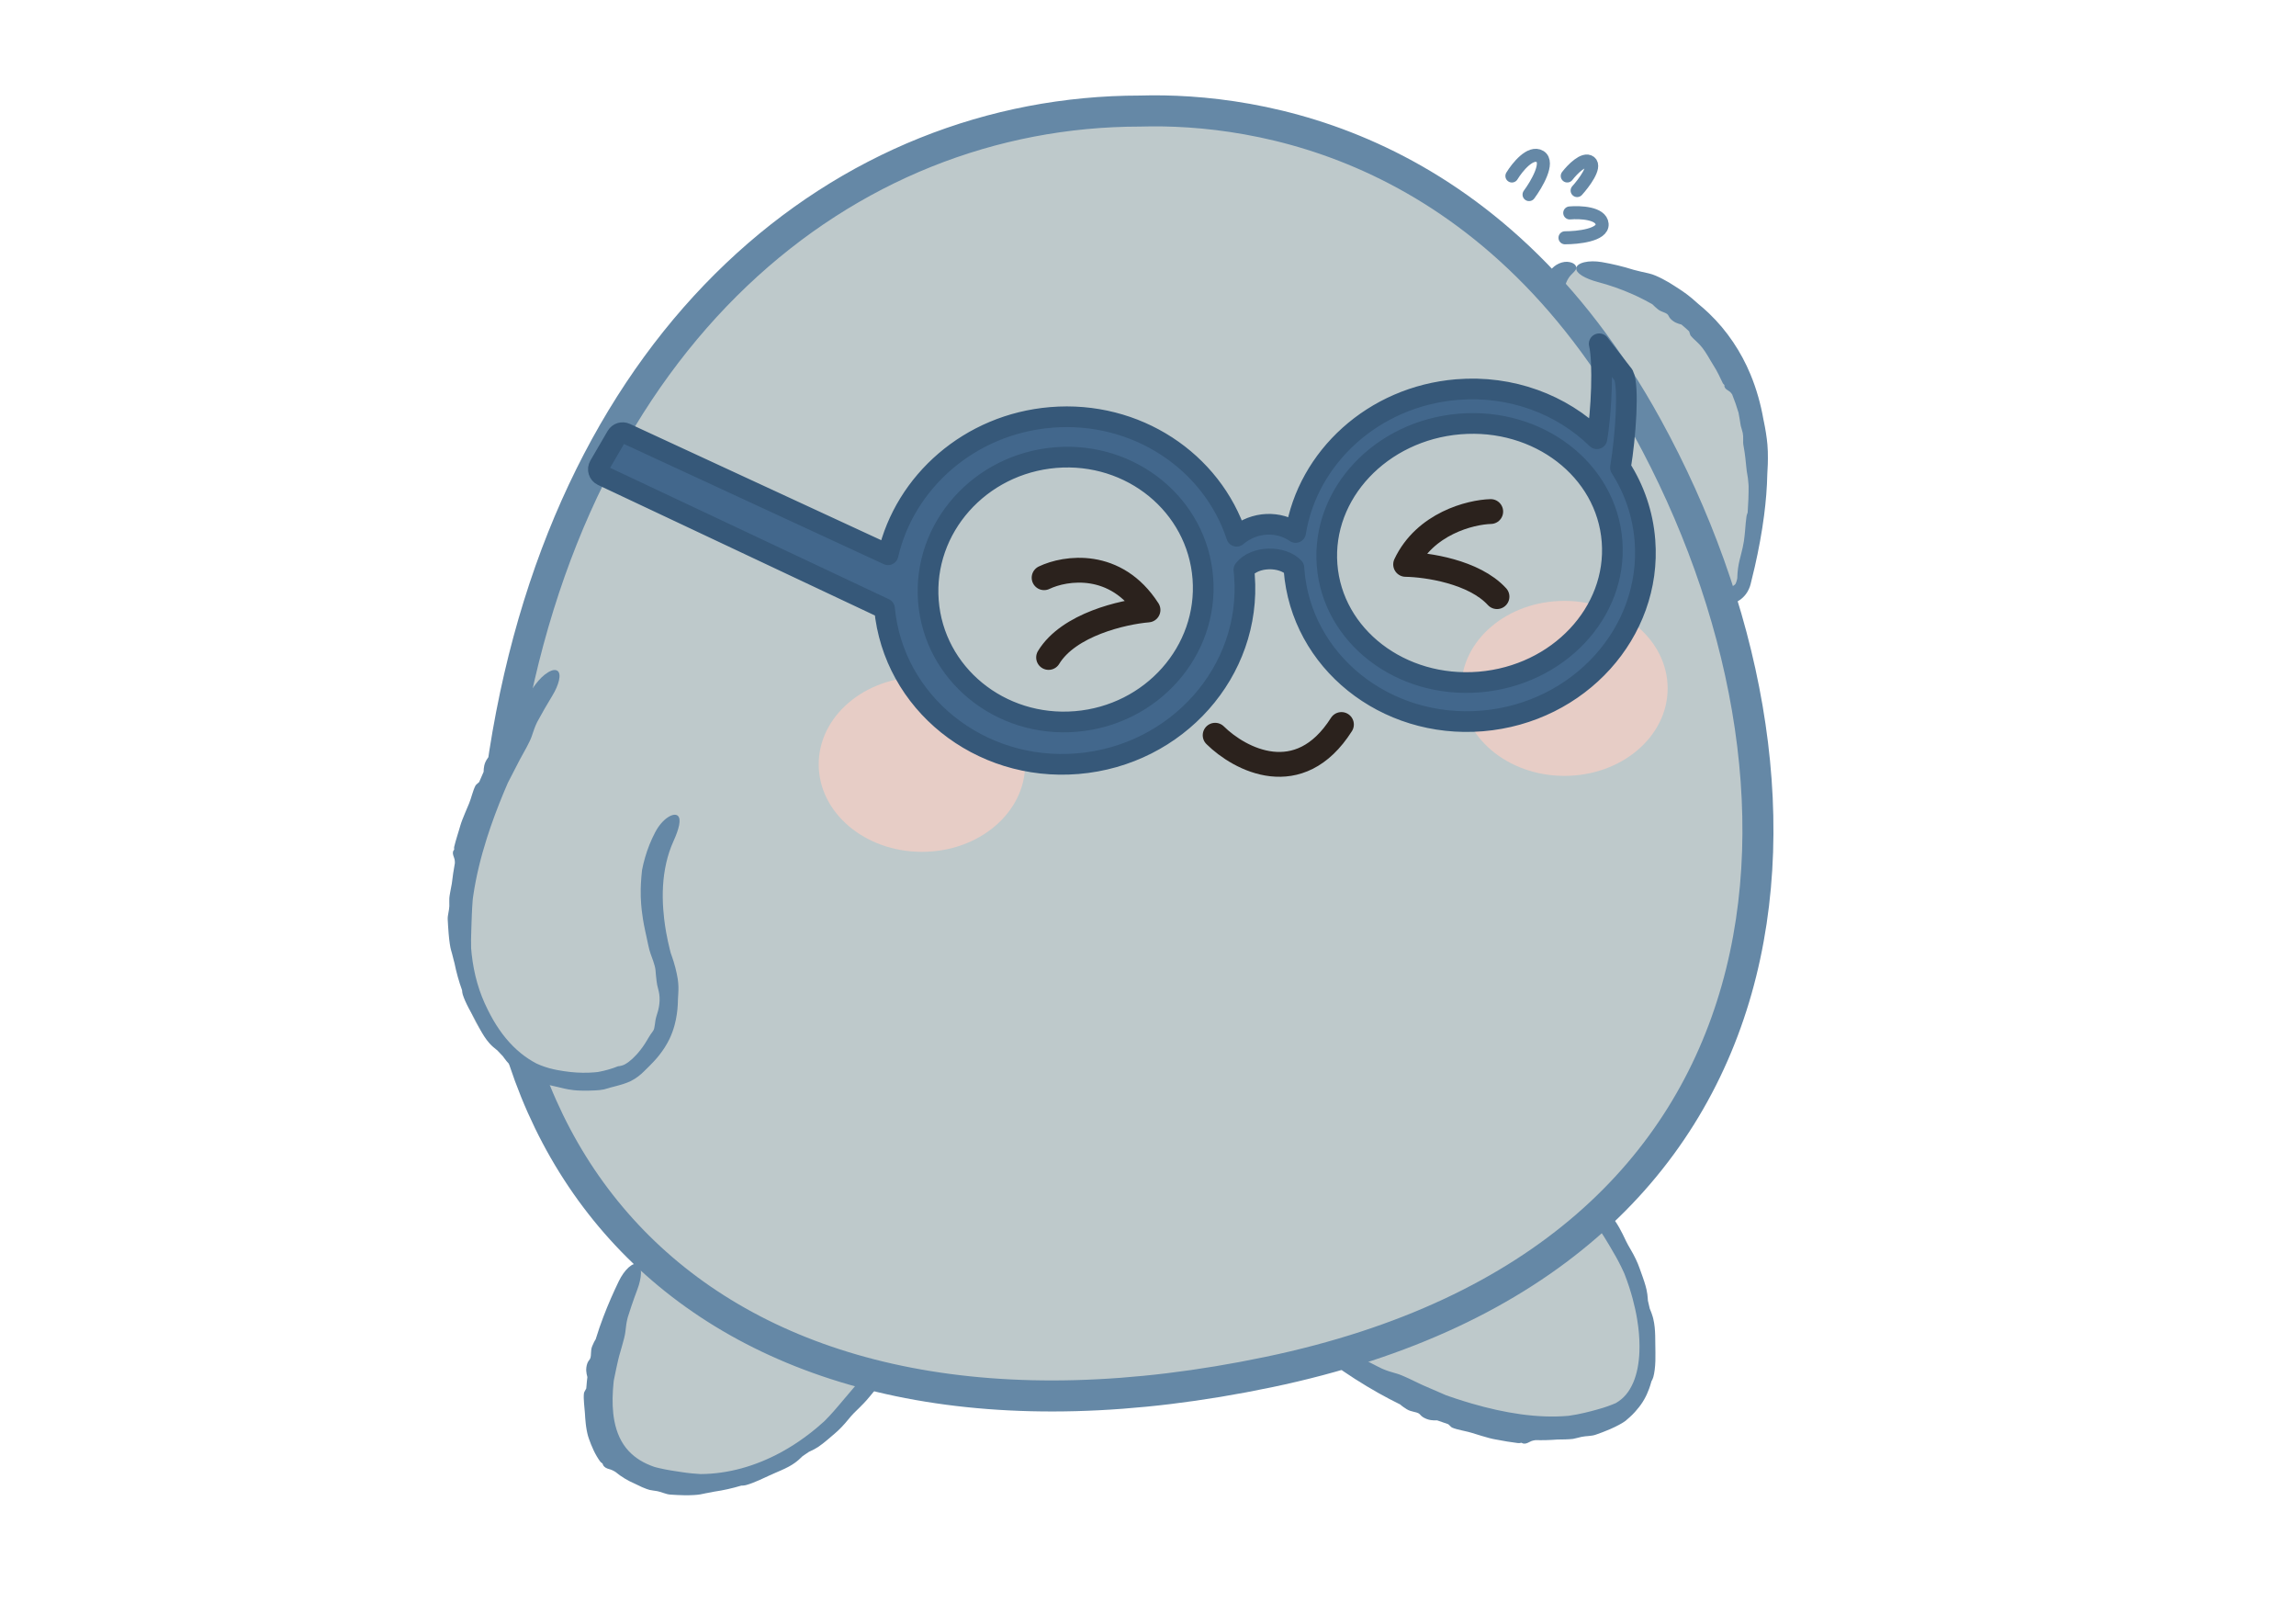
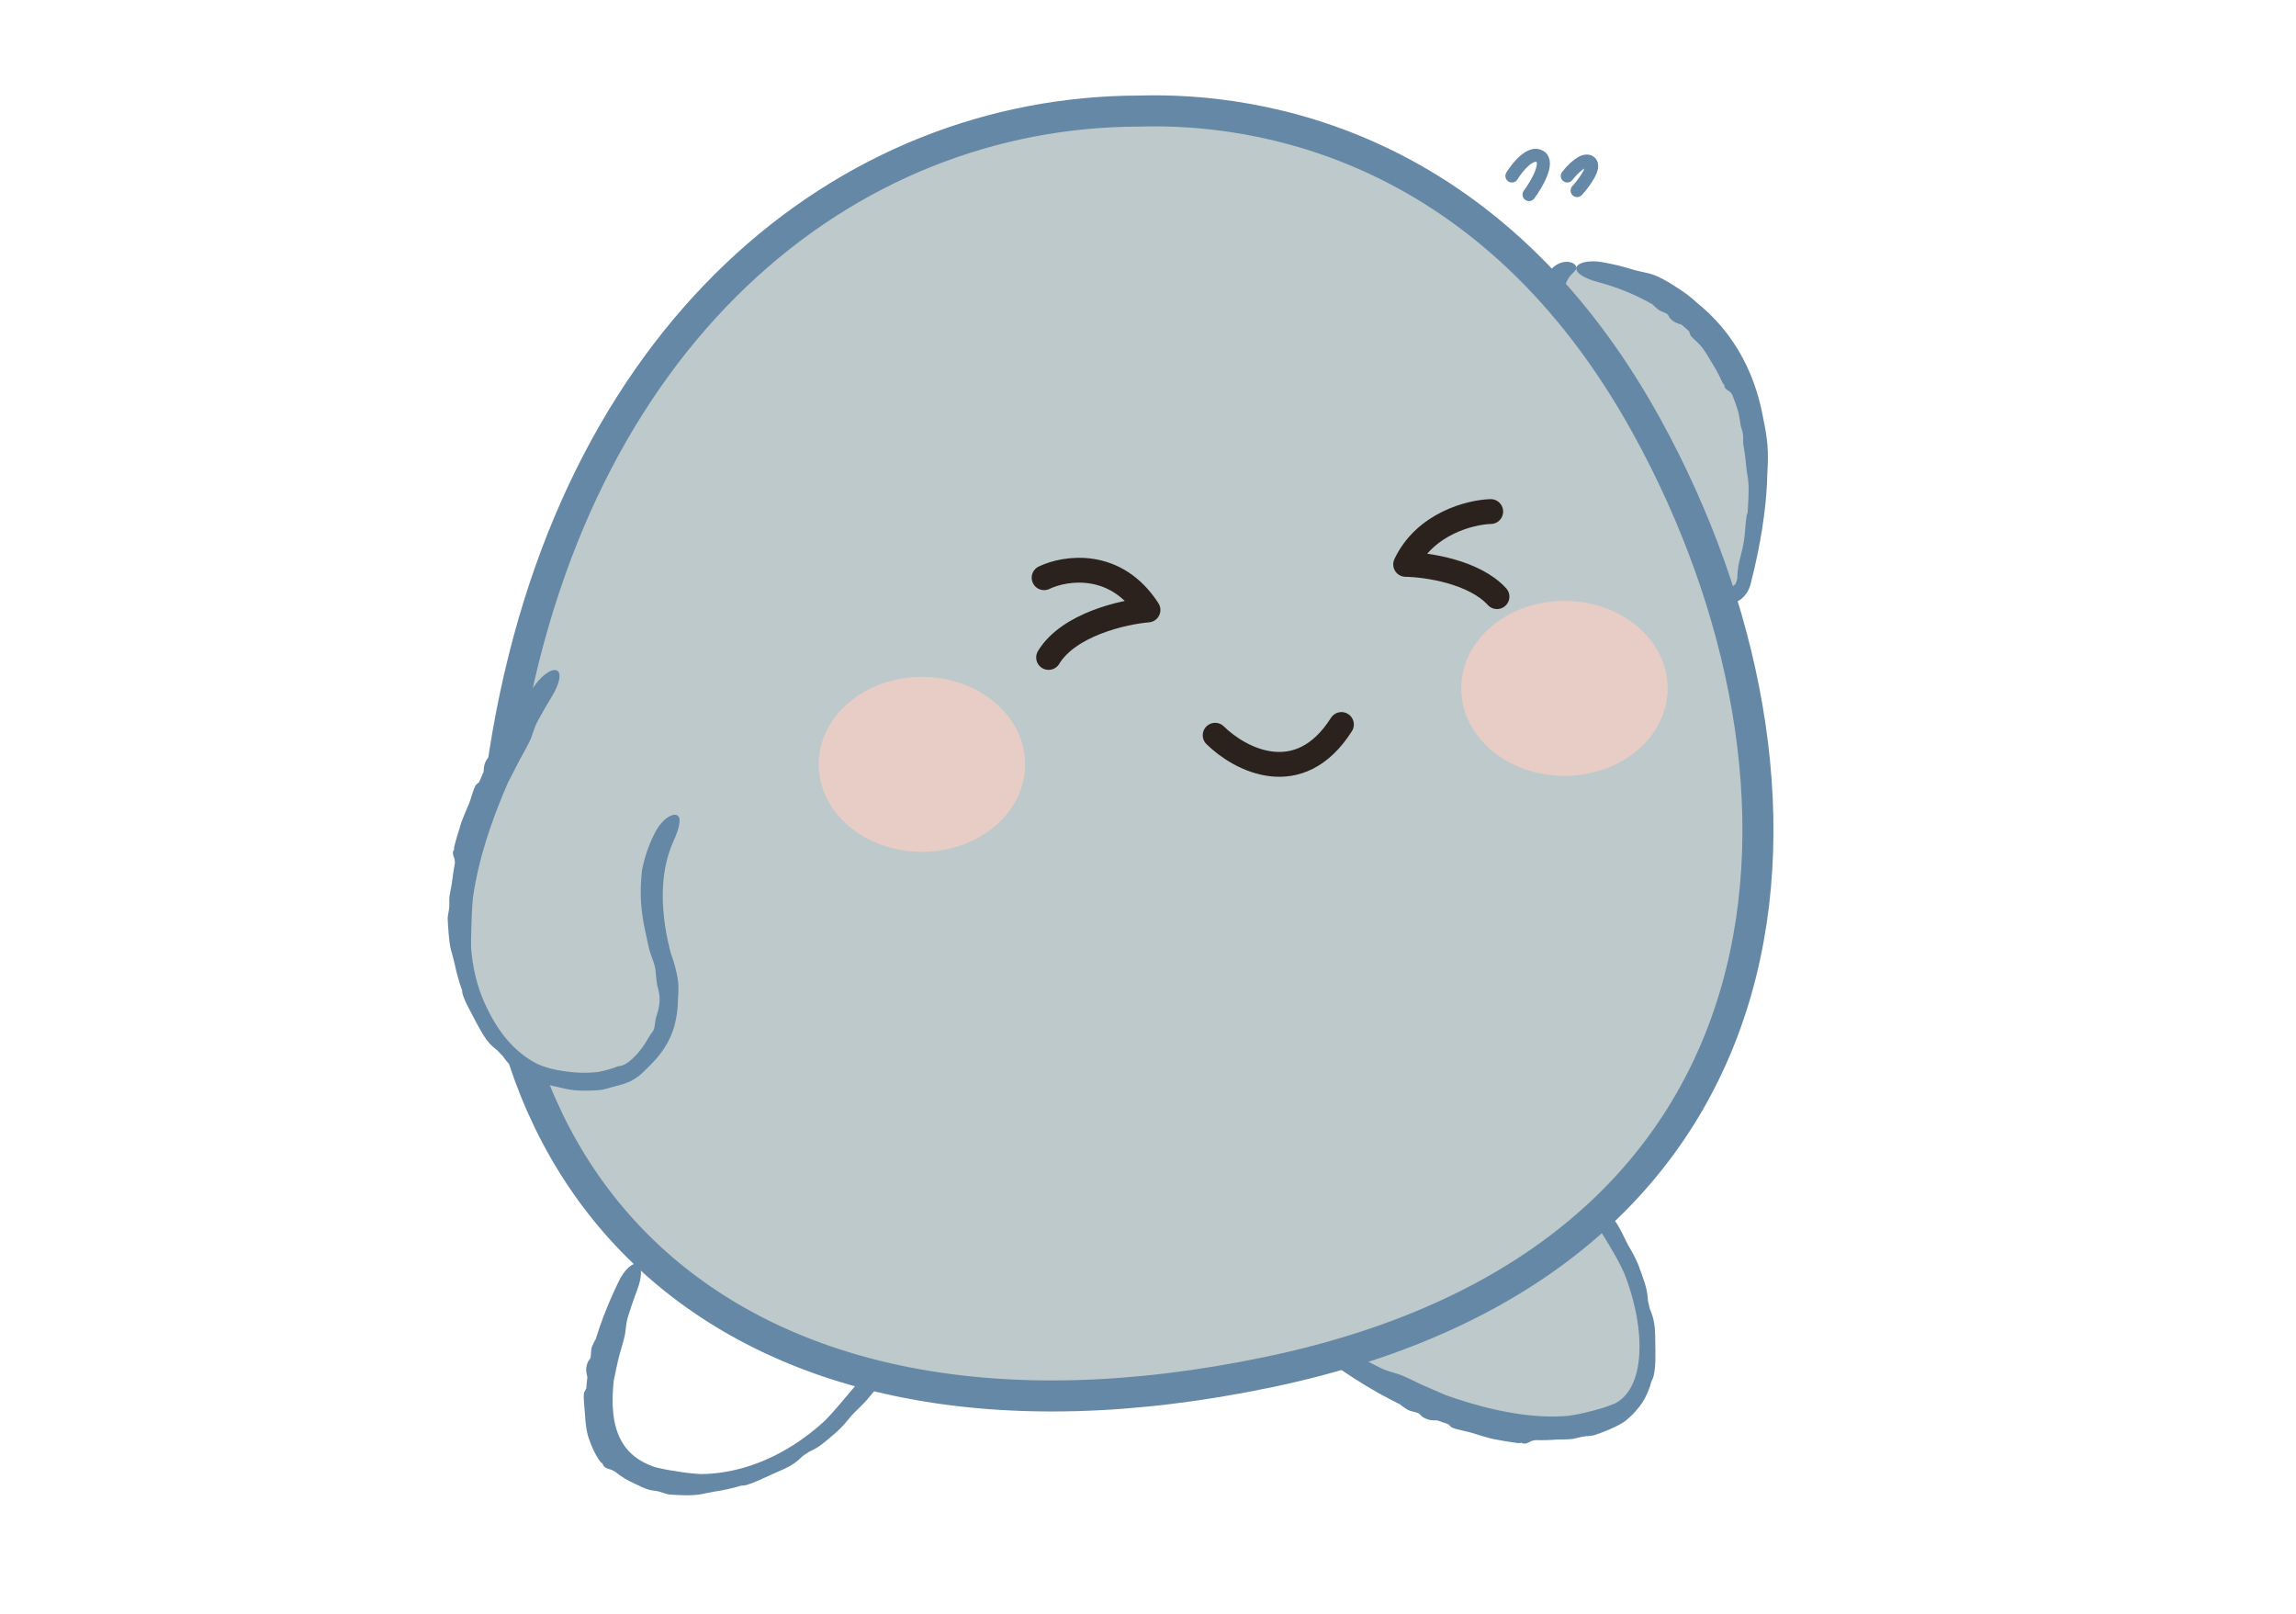
<svg xmlns="http://www.w3.org/2000/svg" width="111" height="78" viewBox="0 0 111 78" fill="none">
  <g filter="url(#filter0_n_33628_28864)">
    <path d="M84.257 28.132C86.983 17.127 80.979 13.574 76.199 13.001C75.391 12.904 74.939 13.825 75.389 14.502C77.918 18.318 80.694 24.188 82.451 28.237C82.82 29.089 84.034 29.033 84.257 28.132Z" fill="#BEC9CB" />
    <path d="M79.754 13.226C80.088 13.303 80.665 13.625 80.963 13.827C80.969 13.83 80.974 13.834 80.98 13.838C81.052 13.884 81.121 13.928 81.2 13.98C81.387 14.106 81.649 14.27 82.121 14.704C82.264 14.82 82.407 14.945 82.541 15.071C82.572 15.099 82.602 15.128 82.632 15.156C83.495 15.984 84.175 17.005 84.626 18.096C84.92 18.803 85.126 19.545 85.255 20.285C85.26 20.31 85.266 20.335 85.271 20.36C85.346 20.709 85.417 21.151 85.446 21.492C85.456 21.611 85.463 21.723 85.465 21.821C85.477 22.294 85.459 22.637 85.441 22.894C85.427 23.579 85.371 24.249 85.285 24.91C85.178 25.743 85.022 26.57 84.838 27.384C84.775 27.66 84.707 27.941 84.635 28.226C84.602 28.374 84.509 28.587 84.397 28.727C84.357 28.779 84.313 28.827 84.266 28.873C84.175 28.96 84.07 29.034 83.958 29.09C83.788 29.176 83.602 29.223 83.416 29.232C83.231 29.241 83.043 29.211 82.869 29.146C82.773 29.11 82.681 29.064 82.596 29.007C82.522 28.962 82.454 28.91 82.391 28.854C82.253 28.734 82.121 28.54 82.058 28.408C82.04 28.371 82.021 28.335 82.003 28.299C81.861 28.023 81.737 27.783 81.64 27.578C81.409 27.087 81.176 26.515 81.001 26.092C80.998 26.085 80.995 26.078 80.992 26.071C80.966 26.009 80.942 25.951 80.92 25.897C80.761 25.569 80.602 25.243 80.441 24.917C80.435 24.893 80.429 24.869 80.423 24.844C80.353 24.548 80.201 24.219 79.961 23.716C79.95 23.694 79.939 23.671 79.928 23.648C79.815 23.413 79.683 23.14 79.531 22.816C79.433 22.609 79.404 22.491 79.38 22.395C79.373 22.367 79.367 22.34 79.359 22.314C79.332 22.224 79.274 22.145 79.205 22.05C79.115 21.928 79.008 21.782 78.927 21.558C78.906 21.5 78.886 21.445 78.866 21.392C78.637 20.8 78.45 20.56 78.306 20.374C78.26 20.315 78.219 20.262 78.181 20.204C78.06 20.018 77.933 19.729 77.848 19.503C77.812 19.408 77.739 19.272 77.653 19.129C77.578 19.004 77.494 18.876 77.418 18.765C77.357 18.675 77.286 18.546 77.203 18.396C77.117 18.239 77.016 18.058 76.897 17.872C76.597 17.402 76.434 17.154 76.303 16.954C76.302 16.953 76.302 16.952 76.301 16.951C76.264 16.895 76.23 16.843 76.196 16.792C76.086 16.626 75.952 16.417 75.815 16.208C75.651 15.959 75.482 15.706 75.348 15.521C75.207 15.285 75.064 15.048 74.919 14.814C74.838 14.693 74.739 14.473 74.704 14.298C74.661 14.11 74.653 13.912 74.682 13.722C74.702 13.584 74.741 13.45 74.797 13.325C74.818 13.279 74.841 13.234 74.867 13.191C74.966 13.024 75.102 12.89 75.248 12.8C75.419 12.695 75.601 12.651 75.752 12.654C75.76 12.654 75.767 12.655 75.774 12.655C76.097 12.676 76.221 12.843 76.204 12.958C76.189 13.082 76.047 13.179 75.939 13.302C75.936 13.305 75.934 13.308 75.931 13.311C75.88 13.368 75.838 13.427 75.803 13.488C75.772 13.541 75.745 13.596 75.72 13.657C75.714 13.673 75.707 13.689 75.701 13.706C75.686 13.751 75.675 13.8 75.671 13.85C75.666 13.919 75.674 13.989 75.694 14.056C75.72 14.133 75.732 14.157 75.787 14.239C75.96 14.484 76.132 14.736 76.302 14.991C76.616 15.464 76.915 15.94 77.203 16.425C77.31 16.604 77.412 16.78 77.515 16.961C77.781 17.428 78.039 17.9 78.29 18.375C78.316 18.424 78.342 18.473 78.367 18.522C78.403 18.578 78.438 18.634 78.473 18.69C78.675 19.015 78.865 19.331 78.998 19.567C79.126 19.796 79.199 19.973 79.262 20.125C79.305 20.229 79.342 20.322 79.389 20.411C79.415 20.459 79.45 20.523 79.492 20.602C79.548 20.706 79.617 20.834 79.692 20.977C79.847 21.274 80.028 21.636 80.177 21.986C80.275 22.217 80.379 22.488 80.477 22.749C80.561 22.972 80.642 23.188 80.712 23.359C80.758 23.472 80.8 23.567 80.835 23.632C80.991 23.92 81.137 24.265 81.265 24.572C81.386 24.864 81.492 25.12 81.576 25.254C81.665 25.396 81.719 25.527 81.789 25.708C81.799 25.734 81.809 25.76 81.82 25.788C81.878 25.942 81.951 26.133 82.059 26.386C82.185 26.68 82.258 26.888 82.324 27.072C82.413 27.324 82.482 27.52 82.628 27.783C82.685 27.885 82.74 27.988 82.792 28.089C82.851 28.195 82.885 28.227 82.946 28.289C82.978 28.32 83.012 28.346 83.045 28.369C83.073 28.389 83.107 28.407 83.144 28.422C83.186 28.438 83.233 28.449 83.281 28.455C83.314 28.459 83.349 28.46 83.382 28.458C83.464 28.454 83.544 28.434 83.613 28.407C83.619 28.404 83.624 28.402 83.629 28.4C83.706 28.368 83.771 28.334 83.829 28.292C83.834 28.288 83.839 28.285 83.844 28.28C83.863 28.265 83.88 28.25 83.896 28.233C83.923 28.183 83.943 28.137 83.963 28.059C83.971 28.024 83.98 27.988 83.988 27.953C83.989 27.932 83.99 27.91 83.991 27.887C83.996 27.773 84.001 27.633 84.025 27.468C84.061 27.205 84.121 26.99 84.183 26.745C84.23 26.559 84.277 26.368 84.31 26.15C84.332 25.999 84.351 25.818 84.366 25.646C84.389 25.387 84.404 25.146 84.434 24.963C84.442 24.912 84.456 24.868 84.471 24.826C84.476 24.812 84.481 24.799 84.486 24.786C84.486 24.786 84.486 24.786 84.486 24.785C84.488 24.782 84.489 24.778 84.49 24.774C84.521 24.356 84.539 23.905 84.536 23.49C84.534 23.452 84.531 23.414 84.528 23.376C84.513 23.191 84.495 23.015 84.469 22.903C84.44 22.787 84.418 22.463 84.38 22.145C84.36 21.97 84.333 21.772 84.303 21.614C84.299 21.588 84.294 21.562 84.289 21.538C84.268 21.435 84.272 21.339 84.274 21.234C84.275 21.136 84.275 21.035 84.254 20.931C84.244 20.878 84.228 20.822 84.21 20.764C84.195 20.712 84.178 20.659 84.162 20.6C84.148 20.545 84.132 20.42 84.106 20.263C84.091 20.166 84.073 20.059 84.048 19.943C83.958 19.641 83.859 19.358 83.743 19.069C83.708 19.014 83.671 18.969 83.635 18.937C83.608 18.914 83.581 18.898 83.552 18.879C83.513 18.855 83.472 18.829 83.431 18.79C83.399 18.758 83.374 18.717 83.367 18.684C83.365 18.673 83.365 18.663 83.366 18.654C83.366 18.651 83.366 18.647 83.367 18.644C83.368 18.631 83.369 18.618 83.363 18.607C83.359 18.598 83.351 18.591 83.341 18.582C83.325 18.569 83.304 18.551 83.287 18.517C83.228 18.391 83.157 18.241 83.087 18.102C83.01 17.95 82.924 17.795 82.85 17.682C82.768 17.557 82.662 17.363 82.548 17.177C82.47 17.049 82.383 16.918 82.304 16.815C82.227 16.713 82.132 16.617 82.038 16.527C81.925 16.42 81.815 16.322 81.734 16.221C81.719 16.202 81.709 16.17 81.698 16.129C81.697 16.126 81.696 16.123 81.695 16.12C81.686 16.089 81.675 16.052 81.66 16.014C81.541 15.903 81.417 15.792 81.292 15.688C81.286 15.686 81.28 15.684 81.273 15.682C81.273 15.682 81.273 15.682 81.273 15.682C81.131 15.643 80.939 15.594 80.76 15.407C80.714 15.359 80.693 15.317 80.674 15.278C80.655 15.241 80.638 15.208 80.6 15.178C80.557 15.144 80.496 15.119 80.429 15.093C80.336 15.056 80.231 15.017 80.145 14.944C80.14 14.939 80.133 14.934 80.127 14.928C80.064 14.876 79.972 14.8 79.885 14.707C79.657 14.576 79.422 14.453 79.183 14.339C79.1 14.299 79.017 14.261 78.933 14.224C78.389 13.982 77.82 13.782 77.236 13.628C76.954 13.553 76.685 13.449 76.49 13.329C76.294 13.208 76.19 13.079 76.204 12.958C76.218 12.838 76.352 12.735 76.586 12.677C76.819 12.619 77.131 12.615 77.444 12.669C77.956 12.758 78.465 12.879 78.965 13.037C78.992 13.043 79.019 13.051 79.045 13.058C79.244 13.113 79.432 13.15 79.623 13.194C79.639 13.198 79.655 13.202 79.671 13.205C79.698 13.212 79.726 13.219 79.754 13.226Z" fill="#6588A6" />
-     <path d="M31.702 71.523C27.235 70.406 29.111 64.569 30.791 61.083C31.015 60.619 31.563 60.422 32.04 60.617L42.104 64.728C42.649 64.95 42.887 65.595 42.571 66.092C40.35 69.585 36.139 72.632 31.702 71.523Z" fill="#BEC9CB" />
    <path d="M30.233 64.377C30.214 64.549 30.145 64.798 30.077 65.036C30.026 65.216 29.976 65.387 29.94 65.517C29.938 65.522 29.937 65.528 29.935 65.533C29.915 65.604 29.899 65.672 29.881 65.751C29.84 65.941 29.777 66.196 29.673 66.727C29.667 66.78 29.662 66.832 29.657 66.884C29.646 66.988 29.638 67.091 29.632 67.192C29.599 67.706 29.612 68.209 29.702 68.681C29.81 69.245 30.033 69.75 30.396 70.136C30.724 70.483 31.119 70.72 31.618 70.895C31.638 70.901 31.659 70.907 31.68 70.913C31.732 70.927 31.787 70.941 31.845 70.955C32.241 71.05 32.658 71.108 32.937 71.15C33.322 71.209 33.6 71.231 33.827 71.244C33.843 71.245 33.859 71.246 33.874 71.247C34.533 71.243 35.196 71.148 35.841 70.972C36.502 70.792 37.145 70.528 37.755 70.197C37.774 70.187 37.792 70.177 37.811 70.166C38.193 69.956 38.562 69.719 38.916 69.459C39.108 69.319 39.295 69.172 39.478 69.02C39.606 68.913 39.731 68.803 39.855 68.691C40.022 68.524 40.175 68.359 40.312 68.203C40.505 67.985 40.67 67.784 40.809 67.621C40.843 67.581 40.878 67.54 40.913 67.499C41.221 67.142 41.552 66.749 41.786 66.444C41.829 66.388 41.87 66.334 41.907 66.285C42.001 66.142 42.094 65.994 42.183 65.846C42.218 65.783 42.218 65.772 42.232 65.721C42.241 65.68 42.244 65.638 42.24 65.597C42.241 65.595 42.242 65.593 42.242 65.592C42.246 65.582 42.249 65.572 42.253 65.561C42.263 65.526 42.266 65.487 42.26 65.445C42.253 65.398 42.236 65.347 42.205 65.298C42.179 65.255 42.143 65.214 42.097 65.177C42.05 65.141 42.027 65.124 41.955 65.093C41.887 65.065 41.815 65.036 41.74 65.005C41.502 64.909 41.227 64.797 40.905 64.66C40.697 64.572 40.599 64.505 40.52 64.45C40.496 64.434 40.474 64.418 40.452 64.404C40.408 64.377 40.358 64.358 40.304 64.343C40.261 64.331 40.216 64.322 40.167 64.311C40.021 64.28 39.847 64.243 39.643 64.129C39.146 63.851 38.84 63.747 38.613 63.691C38.543 63.673 38.48 63.661 38.422 63.649C38.35 63.634 38.285 63.621 38.22 63.602C38.01 63.54 37.732 63.403 37.526 63.286C37.398 63.213 37.15 63.124 36.917 63.051C36.856 63.031 36.795 63.013 36.739 62.997C36.636 62.967 36.502 62.913 36.345 62.849C36.182 62.783 35.994 62.706 35.788 62.636C35.551 62.555 35.364 62.491 35.21 62.438C35.027 62.375 34.89 62.327 34.769 62.285C34.706 62.263 34.647 62.243 34.588 62.222C34.402 62.158 34.172 62.074 33.94 61.989C33.792 61.934 33.642 61.879 33.502 61.829C33.38 61.785 33.264 61.744 33.163 61.71C32.72 61.516 32.277 61.318 31.834 61.121C31.777 61.097 31.773 61.094 31.726 61.083C31.715 61.081 31.703 61.079 31.691 61.077C31.665 61.074 31.639 61.071 31.612 61.069C31.572 61.066 31.531 61.064 31.49 61.064C31.444 61.064 31.398 61.067 31.351 61.071C31.317 61.075 31.283 61.079 31.248 61.084C31.225 61.088 31.201 61.092 31.178 61.096C31.049 61.117 30.926 61.147 30.83 61.102C30.738 61.059 30.673 60.928 30.735 60.719C30.747 60.682 30.762 60.644 30.783 60.605C30.813 60.547 30.854 60.488 30.905 60.432C30.977 60.354 31.069 60.281 31.178 60.224C31.277 60.172 31.391 60.133 31.511 60.113C31.59 60.1 31.672 60.094 31.755 60.098C31.792 60.1 31.83 60.103 31.867 60.107C31.978 60.119 32.121 60.157 32.213 60.193C32.686 60.369 33.16 60.546 33.633 60.725C33.725 60.76 33.817 60.795 33.91 60.83C34.474 61.046 35.037 61.265 35.596 61.493C35.637 61.509 35.677 61.525 35.717 61.542C36.201 61.739 36.683 61.939 37.164 62.142C37.199 62.157 37.235 62.172 37.27 62.186C37.284 62.192 37.298 62.198 37.313 62.204C37.73 62.342 38.146 62.482 38.435 62.589C38.665 62.675 38.827 62.757 38.965 62.828C38.971 62.831 38.976 62.834 38.981 62.836C39.079 62.886 39.165 62.931 39.257 62.967C39.306 62.986 39.373 63.011 39.454 63.042C39.74 63.15 40.199 63.324 40.639 63.521C40.708 63.552 40.776 63.583 40.843 63.615C41.064 63.719 41.315 63.85 41.556 63.975C41.828 64.116 42.086 64.25 42.267 64.329C42.324 64.354 42.385 64.384 42.438 64.412C42.5 64.444 42.554 64.478 42.609 64.519C42.713 64.597 42.807 64.693 42.886 64.803C42.963 64.91 43.025 65.031 43.067 65.157C43.109 65.286 43.132 65.421 43.134 65.552C43.134 65.574 43.134 65.597 43.133 65.619C43.129 65.736 43.11 65.848 43.079 65.95C43.042 66.082 42.966 66.231 42.914 66.31C42.865 66.388 42.824 66.455 42.797 66.511C42.714 66.681 42.616 66.808 42.462 66.996C42.357 67.125 42.224 67.284 42.049 67.496C41.847 67.742 41.686 67.903 41.55 68.037C41.545 68.04 41.541 68.044 41.537 68.049C41.349 68.231 41.205 68.367 41.018 68.599C40.807 68.861 40.564 69.117 40.35 69.294C40.253 69.374 40.145 69.47 40.03 69.567C40.011 69.584 39.991 69.6 39.971 69.617C39.837 69.729 39.695 69.841 39.557 69.934C39.426 70.022 39.306 70.08 39.201 70.129C39.168 70.144 39.136 70.159 39.106 70.174C39.004 70.245 38.901 70.316 38.796 70.385C38.782 70.399 38.766 70.414 38.75 70.43C38.668 70.509 38.567 70.606 38.427 70.705C38.331 70.774 38.236 70.832 38.14 70.884C38.016 70.952 37.891 71.01 37.761 71.068C37.582 71.147 37.394 71.224 37.183 71.322C37.039 71.388 36.875 71.466 36.71 71.539C36.485 71.639 36.258 71.728 36.083 71.775C36.068 71.779 36.053 71.783 36.038 71.786C35.971 71.803 35.91 71.804 35.85 71.805C35.849 71.805 35.849 71.805 35.849 71.805C35.845 71.805 35.84 71.805 35.836 71.806C35.408 71.934 34.969 72.034 34.523 72.098C34.485 72.106 34.446 72.114 34.407 72.122C34.218 72.159 34.033 72.188 33.912 72.218C33.897 72.222 33.88 72.225 33.86 72.229C33.705 72.257 33.405 72.275 33.092 72.271C32.86 72.268 32.615 72.254 32.414 72.24C32.298 72.233 32.192 72.2 32.085 72.164C31.984 72.13 31.886 72.094 31.774 72.073C31.717 72.062 31.656 72.055 31.59 72.045C31.584 72.045 31.578 72.044 31.573 72.043C31.518 72.035 31.461 72.026 31.403 72.013C31.34 71.999 31.218 71.955 31.046 71.882C30.94 71.836 30.824 71.781 30.699 71.717C30.352 71.567 30.041 71.382 29.75 71.141C29.683 71.101 29.62 71.067 29.565 71.045C29.545 71.037 29.526 71.03 29.507 71.024C29.488 71.019 29.469 71.013 29.45 71.008C29.398 70.993 29.343 70.976 29.281 70.94C29.233 70.911 29.186 70.866 29.164 70.829C29.154 70.811 29.15 70.795 29.146 70.781C29.141 70.764 29.137 70.75 29.126 70.736C29.119 70.726 29.107 70.719 29.093 70.71C29.07 70.695 29.041 70.675 29.012 70.635C28.901 70.483 28.793 70.299 28.705 70.114C28.605 69.907 28.529 69.703 28.47 69.538C28.417 69.392 28.368 69.18 28.338 68.967C28.331 68.919 28.325 68.87 28.319 68.821C28.297 68.636 28.286 68.451 28.277 68.296C28.268 68.145 28.249 67.983 28.236 67.834C28.221 67.652 28.212 67.476 28.233 67.329C28.238 67.3 28.258 67.263 28.284 67.218C28.302 67.186 28.323 67.149 28.343 67.109C28.351 66.991 28.361 66.872 28.374 66.753C28.381 66.689 28.389 66.625 28.397 66.561C28.395 66.554 28.393 66.547 28.392 66.54C28.392 66.54 28.392 66.54 28.392 66.54C28.351 66.383 28.298 66.166 28.397 65.888C28.422 65.819 28.454 65.778 28.482 65.742C28.509 65.706 28.534 65.674 28.548 65.623C28.564 65.565 28.567 65.492 28.57 65.415C28.575 65.305 28.581 65.182 28.629 65.069C28.633 65.061 28.636 65.053 28.64 65.044C28.674 64.963 28.726 64.842 28.8 64.729C28.804 64.716 28.808 64.704 28.811 64.692C28.918 64.34 29.038 63.994 29.168 63.653C29.283 63.349 29.406 63.05 29.535 62.753C29.657 62.475 29.784 62.2 29.914 61.929C30.047 61.654 30.219 61.412 30.391 61.259C30.565 61.102 30.721 61.05 30.83 61.102C30.939 61.155 30.995 61.309 30.988 61.538C30.983 61.763 30.919 62.042 30.816 62.316C30.714 62.587 30.616 62.861 30.523 63.136C30.464 63.31 30.407 63.487 30.352 63.662C30.346 63.687 30.34 63.711 30.334 63.735C30.288 63.914 30.266 64.086 30.247 64.258C30.242 64.298 30.238 64.337 30.233 64.377Z" fill="#6588A6" />
    <path d="M78.354 68.26C74.218 70.476 67.743 67.754 64.188 65.238C63.578 64.807 63.731 63.908 64.427 63.636L76.648 58.859C77.013 58.717 77.432 58.795 77.669 59.107C79.364 61.338 80.836 66.771 78.354 68.26Z" fill="#BEC9CB" />
    <path d="M67.53 66.392C67.839 66.483 68.382 66.762 68.687 66.905C68.693 66.907 68.698 66.91 68.704 66.913C68.762 66.94 68.817 66.965 68.879 66.992C68.895 66.998 68.91 67.005 68.927 67.012C69.121 67.094 69.382 67.208 69.927 67.445C70.091 67.502 70.254 67.557 70.418 67.611C70.665 67.692 70.913 67.769 71.161 67.841C71.938 68.067 72.726 68.247 73.516 68.356C74.288 68.462 75.064 68.5 75.824 68.432C75.844 68.43 75.864 68.427 75.883 68.424C75.886 68.423 75.89 68.423 75.893 68.422C76.338 68.363 76.88 68.223 77.198 68.133C77.593 68.027 77.873 67.92 78.105 67.822C78.11 67.819 78.116 67.816 78.121 67.814C78.51 67.586 78.763 67.274 78.959 66.824C79.149 66.379 79.235 65.87 79.257 65.349C79.273 64.946 79.251 64.539 79.201 64.131C79.185 64.008 79.168 63.889 79.148 63.767C79.093 63.432 79.019 63.098 78.93 62.768C78.879 62.578 78.823 62.391 78.762 62.203C78.69 61.982 78.611 61.764 78.526 61.548C78.424 61.319 78.319 61.108 78.215 60.914C78.181 60.852 78.147 60.789 78.114 60.73C78.007 60.538 77.903 60.364 77.817 60.218C77.651 59.937 77.484 59.661 77.292 59.394C77.264 59.357 77.266 59.359 77.243 59.336C77.224 59.319 77.204 59.303 77.181 59.29C77.157 59.277 77.131 59.266 77.103 59.258C77.092 59.254 77.081 59.251 77.07 59.249C77.05 59.245 77.031 59.242 77.011 59.241C76.993 59.239 76.975 59.239 76.957 59.24C76.942 59.242 76.927 59.245 76.912 59.248C76.872 59.258 76.859 59.262 76.813 59.281C76.548 59.391 76.283 59.502 76.018 59.612C75.993 59.617 75.967 59.621 75.942 59.626C75.634 59.681 75.286 59.814 74.755 60.023C74.726 60.034 74.697 60.045 74.667 60.057C74.414 60.157 74.121 60.272 73.774 60.403C73.55 60.487 73.426 60.508 73.325 60.525C73.296 60.53 73.268 60.535 73.24 60.541C73.145 60.561 73.057 60.614 72.953 60.676C72.883 60.718 72.805 60.764 72.714 60.808C72.629 60.849 72.532 60.887 72.416 60.917C71.654 61.118 71.355 61.301 71.128 61.439C71.062 61.48 71.002 61.517 70.938 61.549C70.868 61.585 70.784 61.62 70.696 61.653C70.525 61.717 70.335 61.774 70.175 61.815C69.983 61.864 69.625 62.03 69.358 62.166C69.257 62.218 69.115 62.274 68.948 62.34C68.859 62.375 68.762 62.413 68.661 62.454C68.566 62.493 68.466 62.536 68.364 62.582C67.834 62.825 67.551 62.952 67.324 63.054C67.259 63.083 67.199 63.11 67.139 63.137C66.999 63.2 66.835 63.272 66.662 63.347C66.599 63.374 66.534 63.402 66.47 63.429C66.182 63.554 65.89 63.679 65.669 63.781C65.323 63.907 64.976 64.031 64.629 64.155C64.549 64.187 64.546 64.188 64.494 64.224C64.454 64.254 64.421 64.29 64.394 64.33C64.385 64.344 64.377 64.359 64.37 64.374C64.355 64.403 64.343 64.432 64.331 64.461C64.313 64.509 64.298 64.557 64.286 64.608C64.273 64.662 64.265 64.72 64.262 64.782C64.261 64.788 64.261 64.793 64.261 64.799C64.253 64.949 64.282 65.105 64.213 65.203C64.15 65.297 63.964 65.34 63.726 65.166C63.718 65.159 63.709 65.153 63.701 65.146C63.605 65.066 63.515 64.947 63.456 64.796C63.401 64.658 63.374 64.493 63.388 64.322C63.396 64.216 63.42 64.109 63.46 64.005C63.48 63.952 63.504 63.901 63.53 63.85C63.608 63.702 63.715 63.568 63.84 63.457C63.954 63.352 64.133 63.246 64.255 63.198C64.615 63.045 64.974 62.893 65.334 62.743C65.647 62.612 65.96 62.482 66.273 62.353C66.692 62.182 67.111 62.013 67.532 61.849C67.79 61.748 68.048 61.648 68.307 61.548C68.565 61.449 68.823 61.35 69.081 61.252C69.134 61.232 69.188 61.212 69.241 61.192C69.634 61.008 70.028 60.826 70.323 60.698C70.344 60.689 70.365 60.68 70.386 60.671C70.634 60.565 70.823 60.509 70.985 60.461C71.097 60.427 71.195 60.398 71.291 60.359C71.343 60.338 71.413 60.308 71.498 60.273C71.715 60.181 72.028 60.05 72.367 59.92C72.568 59.843 72.778 59.766 72.984 59.697C73.228 59.616 73.517 59.531 73.792 59.45C74.035 59.378 74.269 59.309 74.453 59.249C74.566 59.211 74.662 59.177 74.729 59.146C75.037 59.007 75.403 58.88 75.727 58.767C76.036 58.66 76.306 58.567 76.45 58.488C76.465 58.48 76.48 58.472 76.495 58.465C76.563 58.431 76.666 58.398 76.749 58.382C76.834 58.366 76.923 58.359 77.02 58.363C77.101 58.367 77.188 58.378 77.282 58.402C77.285 58.403 77.289 58.404 77.293 58.405C77.375 58.427 77.463 58.459 77.554 58.506C77.631 58.546 77.711 58.598 77.789 58.664C77.851 58.716 77.932 58.802 77.98 58.87C77.998 58.895 78.017 58.921 78.036 58.948C78.234 59.229 78.349 59.453 78.443 59.64C78.569 59.9 78.657 60.098 78.823 60.375C78.825 60.379 78.828 60.383 78.83 60.386C79.011 60.691 79.172 61.025 79.266 61.3C79.31 61.427 79.363 61.569 79.416 61.72C79.445 61.801 79.472 61.883 79.499 61.966C79.538 62.088 79.573 62.211 79.6 62.328C79.638 62.491 79.65 62.631 79.66 62.754C79.663 62.792 79.665 62.829 79.668 62.865C79.7 62.993 79.73 63.122 79.758 63.252C79.766 63.272 79.775 63.293 79.784 63.316C79.82 63.404 79.862 63.508 79.899 63.636C79.909 63.67 79.918 63.706 79.927 63.742C79.994 64.023 80.012 64.277 80.02 64.545C80.025 64.754 80.025 64.97 80.029 65.221C80.03 65.267 80.031 65.315 80.031 65.365C80.033 65.499 80.034 65.638 80.029 65.782C80.02 66.072 79.985 66.363 79.929 66.56C79.908 66.633 79.877 66.695 79.845 66.753C79.844 66.753 79.844 66.754 79.844 66.754C79.842 66.758 79.84 66.762 79.838 66.766C79.807 66.884 79.769 67.007 79.726 67.124C79.596 67.481 79.411 67.824 79.136 68.134C79.106 68.172 79.074 68.21 79.041 68.246C78.88 68.427 78.71 68.566 78.605 68.658C78.599 68.663 78.594 68.668 78.588 68.673C78.588 68.673 78.587 68.673 78.588 68.673C78.468 68.766 78.174 68.933 77.831 69.081C77.598 69.183 77.345 69.274 77.149 69.343C77.034 69.384 76.916 69.397 76.797 69.408C76.686 69.417 76.572 69.425 76.451 69.451C76.39 69.464 76.325 69.481 76.256 69.499C76.195 69.515 76.131 69.531 76.062 69.544C76.053 69.546 76.042 69.547 76.03 69.549C75.956 69.559 75.828 69.567 75.671 69.572C75.558 69.576 75.427 69.578 75.294 69.578C74.939 69.606 74.585 69.615 74.231 69.607C74.157 69.618 74.092 69.632 74.04 69.651C74.002 69.665 73.97 69.682 73.936 69.7C73.891 69.724 73.844 69.749 73.78 69.766C73.73 69.779 73.672 69.781 73.635 69.77C73.617 69.765 73.604 69.757 73.592 69.751C73.578 69.743 73.566 69.736 73.55 69.734C73.539 69.733 73.527 69.737 73.512 69.741C73.488 69.747 73.457 69.756 73.412 69.751C73.394 69.749 73.376 69.748 73.358 69.746C73.204 69.728 73.034 69.703 72.867 69.675C72.662 69.64 72.461 69.601 72.301 69.574C72.123 69.545 71.871 69.476 71.626 69.401C71.453 69.349 71.282 69.293 71.135 69.25C71.022 69.216 70.903 69.189 70.787 69.163C70.754 69.156 70.721 69.148 70.688 69.141C70.51 69.101 70.339 69.06 70.202 69.001C70.174 68.989 70.144 68.96 70.107 68.923C70.081 68.897 70.05 68.867 70.015 68.837C69.836 68.778 69.658 68.716 69.482 68.652C69.475 68.652 69.467 68.652 69.46 68.652C69.46 68.652 69.46 68.652 69.46 68.652C69.294 68.656 69.066 68.659 68.806 68.505C68.74 68.466 68.705 68.427 68.672 68.392C68.641 68.357 68.613 68.327 68.564 68.302C68.508 68.275 68.436 68.258 68.356 68.24C68.356 68.24 68.356 68.24 68.356 68.24C68.244 68.213 68.12 68.183 68.012 68.115C68.005 68.11 67.997 68.105 67.989 68.1C67.911 68.05 67.795 67.976 67.69 67.882C67.332 67.707 66.979 67.52 66.633 67.326C66.447 67.222 66.268 67.118 66.086 67.008C65.698 66.776 65.315 66.531 64.942 66.276C64.677 66.095 64.447 65.875 64.313 65.673C64.175 65.469 64.143 65.302 64.213 65.203C64.284 65.104 64.45 65.079 64.684 65.129C64.915 65.176 65.195 65.292 65.462 65.444C65.838 65.657 66.223 65.86 66.61 66.052C66.673 66.084 66.737 66.115 66.799 66.145C66.823 66.156 66.848 66.166 66.872 66.176C67.052 66.253 67.231 66.307 67.407 66.357C67.448 66.369 67.489 66.381 67.53 66.392Z" fill="#6588A6" />
    <path d="M79.635 20.647C72.112 6.946 60.829 5.2 55.12 5.368C40.848 5.368 27.584 16.114 24.393 36.43C21.203 56.747 34.804 71.858 61.333 66.317C87.862 60.777 89.037 37.774 79.635 20.647Z" fill="#BEC9CB" stroke="#6588A6" stroke-width="1.5" stroke-linejoin="round" />
    <path d="M22.547 48.184C21.472 41.737 24.45 36.207 26.073 34.248L33.125 39.453C32.901 39.565 32.319 40.293 31.781 42.307C31.11 44.826 31.949 44.49 32.453 47.848C32.856 50.535 30.718 51.878 29.599 52.214C27.584 52.382 23.353 51.811 22.547 48.184Z" fill="#BEC9CB" />
    <path d="M49.56 36.944C49.56 39.279 47.326 41.173 44.57 41.173C41.814 41.173 39.58 39.279 39.58 36.944C39.58 34.608 41.814 32.715 44.57 32.715C47.326 32.715 49.56 34.608 49.56 36.944Z" fill="#E7CDC6" />
    <path d="M80.622 33.272C80.622 35.607 78.388 37.501 75.632 37.501C72.877 37.501 70.643 35.607 70.643 33.272C70.643 30.936 72.877 29.043 75.632 29.043C78.388 29.043 80.622 30.936 80.622 33.272Z" fill="#E7CDC6" />
    <path d="M25.707 35.586C25.606 35.881 25.308 36.391 25.153 36.675C25.15 36.68 25.147 36.685 25.144 36.691C25.107 36.758 25.074 36.823 25.035 36.9C24.947 37.078 24.822 37.321 24.564 37.814C24.56 37.822 24.556 37.829 24.552 37.837C24.486 37.991 24.421 38.143 24.356 38.298C24.052 39.028 23.775 39.764 23.537 40.514C23.247 41.428 23.015 42.359 22.878 43.301C22.871 43.348 22.864 43.395 22.858 43.442C22.856 43.465 22.854 43.487 22.852 43.51C22.813 43.955 22.802 44.503 22.788 44.847C22.769 45.285 22.771 45.583 22.776 45.828C22.784 45.93 22.794 46.032 22.805 46.134C22.913 47.081 23.152 47.963 23.594 48.83C23.758 49.162 23.935 49.467 24.132 49.753C24.184 49.829 24.233 49.898 24.291 49.975C24.495 50.246 24.727 50.505 24.976 50.731C25.05 50.798 25.125 50.862 25.2 50.922C25.432 51.108 25.677 51.269 25.938 51.405C26.071 51.467 26.196 51.515 26.324 51.559C26.398 51.584 26.468 51.606 26.54 51.626C26.809 51.701 27.055 51.742 27.255 51.772C27.36 51.788 27.466 51.802 27.576 51.814C27.974 51.858 28.396 51.86 28.726 51.831C28.772 51.828 28.821 51.823 28.864 51.818C28.883 51.816 28.902 51.814 28.92 51.811C29.251 51.75 29.576 51.66 29.875 51.538C29.896 51.535 29.917 51.532 29.936 51.53C29.988 51.522 30.038 51.512 30.088 51.495C30.088 51.495 30.088 51.495 30.088 51.495C30.262 51.442 30.517 51.257 30.786 50.959C30.8 50.943 30.814 50.928 30.828 50.911C30.982 50.734 31.148 50.512 31.31 50.23C31.318 50.217 31.325 50.204 31.332 50.191C31.422 50.035 31.483 49.953 31.533 49.886C31.549 49.864 31.564 49.843 31.578 49.822C31.624 49.75 31.641 49.656 31.655 49.55C31.664 49.479 31.673 49.4 31.688 49.314C31.704 49.229 31.724 49.143 31.759 49.039C31.85 48.77 31.881 48.55 31.888 48.372C31.897 48.112 31.856 47.945 31.821 47.808C31.803 47.741 31.786 47.68 31.773 47.616C31.76 47.554 31.75 47.485 31.741 47.41C31.72 47.242 31.703 47.054 31.691 46.9C31.682 46.789 31.641 46.625 31.578 46.445C31.535 46.323 31.491 46.201 31.45 46.091C31.41 45.983 31.375 45.84 31.335 45.66C31.307 45.535 31.278 45.394 31.247 45.246C31.233 45.181 31.218 45.112 31.202 45.042C31.093 44.544 31.055 44.243 31.026 44.007C31.023 43.973 31.019 43.939 31.016 43.907C31.008 43.835 31.002 43.768 30.997 43.702C30.979 43.489 30.97 43.225 30.976 42.955C30.977 42.881 30.98 42.803 30.984 42.728C30.995 42.482 31.018 42.244 31.04 42.052C31.079 41.849 31.128 41.645 31.186 41.446C31.307 41.026 31.47 40.616 31.674 40.228C31.68 40.217 31.686 40.206 31.692 40.196C31.851 39.896 32.073 39.646 32.283 39.507C32.494 39.368 32.669 39.347 32.764 39.425C32.861 39.503 32.874 39.672 32.83 39.892C32.784 40.114 32.688 40.374 32.57 40.633C32.566 40.643 32.561 40.652 32.557 40.662C32.406 40.998 32.29 41.351 32.208 41.713C32.165 41.903 32.13 42.098 32.104 42.292C32.081 42.465 32.065 42.64 32.054 42.815C32.032 43.189 32.037 43.564 32.064 43.941C32.076 44.102 32.091 44.261 32.11 44.424C32.135 44.638 32.168 44.855 32.206 45.07C32.258 45.356 32.316 45.628 32.388 45.914C32.401 45.965 32.414 46.016 32.428 46.068C32.442 46.108 32.456 46.149 32.471 46.19C32.605 46.559 32.71 46.974 32.758 47.276C32.761 47.29 32.763 47.303 32.765 47.316C32.808 47.597 32.802 47.805 32.793 47.986C32.786 48.106 32.776 48.219 32.774 48.328C32.773 48.353 32.773 48.382 32.772 48.416C32.77 48.461 32.768 48.511 32.766 48.566C32.753 48.818 32.714 49.179 32.609 49.562C32.548 49.784 32.465 50.012 32.364 50.222C32.301 50.351 32.224 50.49 32.137 50.626C32.058 50.75 31.971 50.872 31.879 50.989C31.718 51.194 31.546 51.376 31.403 51.517C31.305 51.615 31.221 51.693 31.162 51.755C30.98 51.941 30.765 52.119 30.472 52.264C30.369 52.311 30.26 52.351 30.156 52.386C29.828 52.493 29.543 52.549 29.383 52.604C29.254 52.648 29.132 52.672 28.992 52.687C28.923 52.694 28.848 52.7 28.767 52.704C28.589 52.713 28.375 52.719 28.081 52.713C27.837 52.708 27.646 52.684 27.485 52.656C27.421 52.645 27.36 52.632 27.305 52.62C27.024 52.558 26.82 52.499 26.504 52.435C26.341 52.401 26.171 52.353 26.017 52.297C25.838 52.232 25.678 52.157 25.541 52.077C25.427 52.01 25.289 51.931 25.158 51.846C25.002 51.746 24.855 51.639 24.718 51.52C24.695 51.501 24.673 51.48 24.651 51.46C24.531 51.348 24.442 51.233 24.373 51.137C24.351 51.107 24.329 51.077 24.308 51.048C24.212 50.953 24.128 50.864 24.039 50.765C24.022 50.752 24.005 50.738 23.986 50.723C23.896 50.651 23.794 50.57 23.68 50.445C23.674 50.438 23.668 50.431 23.661 50.424C23.476 50.216 23.341 49.992 23.221 49.77C23.121 49.586 23.037 49.415 22.921 49.202C22.919 49.198 22.916 49.193 22.914 49.188C22.837 49.052 22.749 48.898 22.667 48.742C22.54 48.502 22.427 48.252 22.372 48.07C22.351 48.002 22.345 47.939 22.34 47.876C22.34 47.876 22.34 47.876 22.34 47.876C22.34 47.871 22.339 47.867 22.339 47.863C22.182 47.428 22.061 46.99 21.97 46.542C21.959 46.504 21.949 46.465 21.939 46.427C21.924 46.372 21.911 46.318 21.898 46.265C21.866 46.137 21.837 46.02 21.809 45.935C21.767 45.805 21.718 45.473 21.689 45.119C21.669 44.889 21.657 44.649 21.645 44.454C21.638 44.34 21.657 44.232 21.678 44.121C21.697 44.018 21.718 43.913 21.723 43.797C21.725 43.739 21.723 43.677 21.721 43.609C21.72 43.55 21.719 43.487 21.722 43.422C21.723 43.376 21.736 43.288 21.756 43.175C21.762 43.139 21.769 43.099 21.777 43.058C21.796 42.953 21.819 42.833 21.843 42.709C21.882 42.376 21.931 42.043 21.991 41.715C21.991 41.644 21.987 41.581 21.975 41.529C21.966 41.491 21.954 41.459 21.941 41.425C21.924 41.379 21.906 41.331 21.897 41.269C21.891 41.22 21.896 41.165 21.912 41.132C21.919 41.116 21.928 41.105 21.937 41.094C21.946 41.083 21.955 41.072 21.958 41.058C21.961 41.048 21.959 41.036 21.956 41.021C21.953 40.998 21.948 40.968 21.959 40.926C21.996 40.77 22.046 40.595 22.098 40.425C22.13 40.318 22.162 40.213 22.192 40.115C22.215 40.039 22.237 39.968 22.255 39.903C22.302 39.737 22.394 39.508 22.489 39.282C22.555 39.124 22.624 38.967 22.679 38.831C22.733 38.697 22.776 38.555 22.819 38.416C22.872 38.249 22.923 38.09 22.991 37.965C23.005 37.94 23.035 37.914 23.074 37.881C23.102 37.858 23.133 37.832 23.165 37.8C23.235 37.634 23.306 37.47 23.38 37.306C23.38 37.301 23.381 37.295 23.381 37.29C23.381 37.288 23.381 37.287 23.381 37.285C23.381 37.285 23.381 37.285 23.381 37.285C23.387 37.125 23.395 36.907 23.561 36.669C23.603 36.609 23.643 36.577 23.679 36.549C23.715 36.522 23.747 36.497 23.773 36.452C23.803 36.4 23.822 36.333 23.844 36.257C23.875 36.151 23.91 36.033 23.982 35.935C23.987 35.928 23.992 35.921 23.998 35.913C24.05 35.843 24.128 35.736 24.225 35.641C24.411 35.311 24.608 34.98 24.811 34.656C24.819 34.644 24.826 34.633 24.833 34.621C25.166 34.093 25.514 33.584 25.887 33.08C26.069 32.834 26.291 32.618 26.491 32.499C26.696 32.373 26.859 32.354 26.956 32.427C27.052 32.501 27.076 32.661 27.023 32.888C26.974 33.109 26.853 33.378 26.7 33.629C26.448 34.041 26.204 34.467 25.974 34.891C25.963 34.914 25.952 34.938 25.941 34.961C25.902 35.042 25.87 35.122 25.839 35.203C25.806 35.292 25.775 35.381 25.745 35.47C25.733 35.508 25.72 35.547 25.707 35.586Z" fill="#6588A6" />
-     <path fill-rule="evenodd" clip-rule="evenodd" d="M78.341 22.604C79.005 23.639 79.426 24.837 79.525 26.135C79.865 30.557 76.343 34.457 71.658 34.846C66.973 35.235 62.9 31.965 62.56 27.543C62.558 27.509 62.556 27.475 62.553 27.441C62.005 26.859 60.662 26.859 60.136 27.536C60.146 27.631 60.155 27.726 60.163 27.822C60.518 32.444 56.908 36.514 52.099 36.912C47.343 37.306 43.195 33.96 42.762 29.415L29.12 22.986C28.942 22.902 28.874 22.683 28.974 22.513L29.81 21.079C29.898 20.929 30.084 20.87 30.241 20.943L42.933 26.813C43.748 23.282 46.88 20.501 50.812 20.175C54.932 19.833 58.596 22.298 59.784 25.918C60.662 25.18 61.837 25.18 62.636 25.737C63.222 22.104 66.394 19.166 70.428 18.831C73.065 18.613 75.508 19.553 77.201 21.206C77.43 19.9 77.522 17.501 77.314 16.617L78.489 18.128C78.76 18.671 78.593 21.08 78.341 22.604ZM71.525 32.964C75.329 32.648 78.199 29.601 77.934 26.157C77.67 22.713 74.371 20.178 70.567 20.493C66.762 20.809 63.893 23.857 64.157 27.3C64.421 30.744 67.72 33.28 71.525 32.964ZM52.008 34.872C55.672 34.569 58.423 31.468 58.152 27.946C57.882 24.424 54.692 21.815 51.027 22.118C47.363 22.422 44.612 25.523 44.883 29.045C45.154 32.567 48.344 35.176 52.008 34.872Z" fill="#42678C" stroke="#365879" stroke-linejoin="round" />
-     <path d="M75.889 10.292C76.391 10.248 77.406 10.292 77.454 10.827C77.502 11.362 76.277 11.494 75.659 11.493" stroke="#6588A6" stroke-width="0.63" stroke-linecap="round" />
    <path d="M73.093 8.506C73.355 8.076 73.994 7.286 74.453 7.565C74.912 7.845 74.29 8.908 73.922 9.405" stroke="#6588A6" stroke-width="0.63" stroke-linecap="round" />
    <path d="M75.769 8.505C76.014 8.187 76.578 7.608 76.871 7.834C77.164 8.06 76.576 8.846 76.246 9.211" stroke="#6588A6" stroke-width="0.63" stroke-linecap="round" />
    <path d="M58.746 35.537C59.93 36.706 62.808 38.239 64.852 35.018" stroke="#2B221D" stroke-width="1.2" stroke-linecap="round" stroke-linejoin="round" />
    <path d="M72.069 24.725C71.088 24.753 68.89 25.305 67.955 27.279C68.966 27.294 71.264 27.626 72.372 28.838" stroke="#2B221D" stroke-width="1.2" stroke-linecap="round" stroke-linejoin="round" />
    <path d="M50.477 27.923C51.502 27.432 53.941 27.057 55.5 29.482C54.302 29.583 51.663 30.183 50.694 31.777" stroke="#2B221D" stroke-width="1.2" stroke-linecap="round" stroke-linejoin="round" />
  </g>
  <defs>
    <filter id="filter0_n_33628_28864" x="0.5" y="0" width="110" height="77.535" filterUnits="userSpaceOnUse" color-interpolation-filters="sRGB">
      <feFlood flood-opacity="0" result="BackgroundImageFix" />
      <feBlend mode="normal" in="SourceGraphic" in2="BackgroundImageFix" result="shape" />
      <feTurbulence type="fractalNoise" baseFrequency="1.429 1.429" stitchTiles="stitch" numOctaves="3" result="noise" seed="6963" />
      <feColorMatrix in="noise" type="luminanceToAlpha" result="alphaNoise" />
      <feComponentTransfer in="alphaNoise" result="coloredNoise1">
        <feFuncA type="discrete" tableValues="0 0 0 0 0 0 0 0 0 0 0 0 1 1 1 1 1 1 1 1 1 1 1 1 1 1 1 1 1 1 1 1 1 1 1 1 1 1 1 0 0 0 0 0 0 0 0 0 0 0 0 0 0 0 0 0 0 0 0 0 0 0 0 0 0 0 0 0 0 0 0 0 0 0 0 0 0 0 0 0 0 0 0 0 0 0 0 0 0 0 0 0 0 0 0 0 0 0 0 0 " />
      </feComponentTransfer>
      <feComposite operator="in" in2="shape" in="coloredNoise1" result="noise1Clipped" />
      <feFlood flood-color="rgba(63, 31, 22, 0.04)" result="color1Flood" />
      <feComposite operator="in" in2="noise1Clipped" in="color1Flood" result="color1" />
      <feMerge result="effect1_noise_33628_28864">
        <feMergeNode in="shape" />
        <feMergeNode in="color1" />
      </feMerge>
    </filter>
  </defs>
</svg>